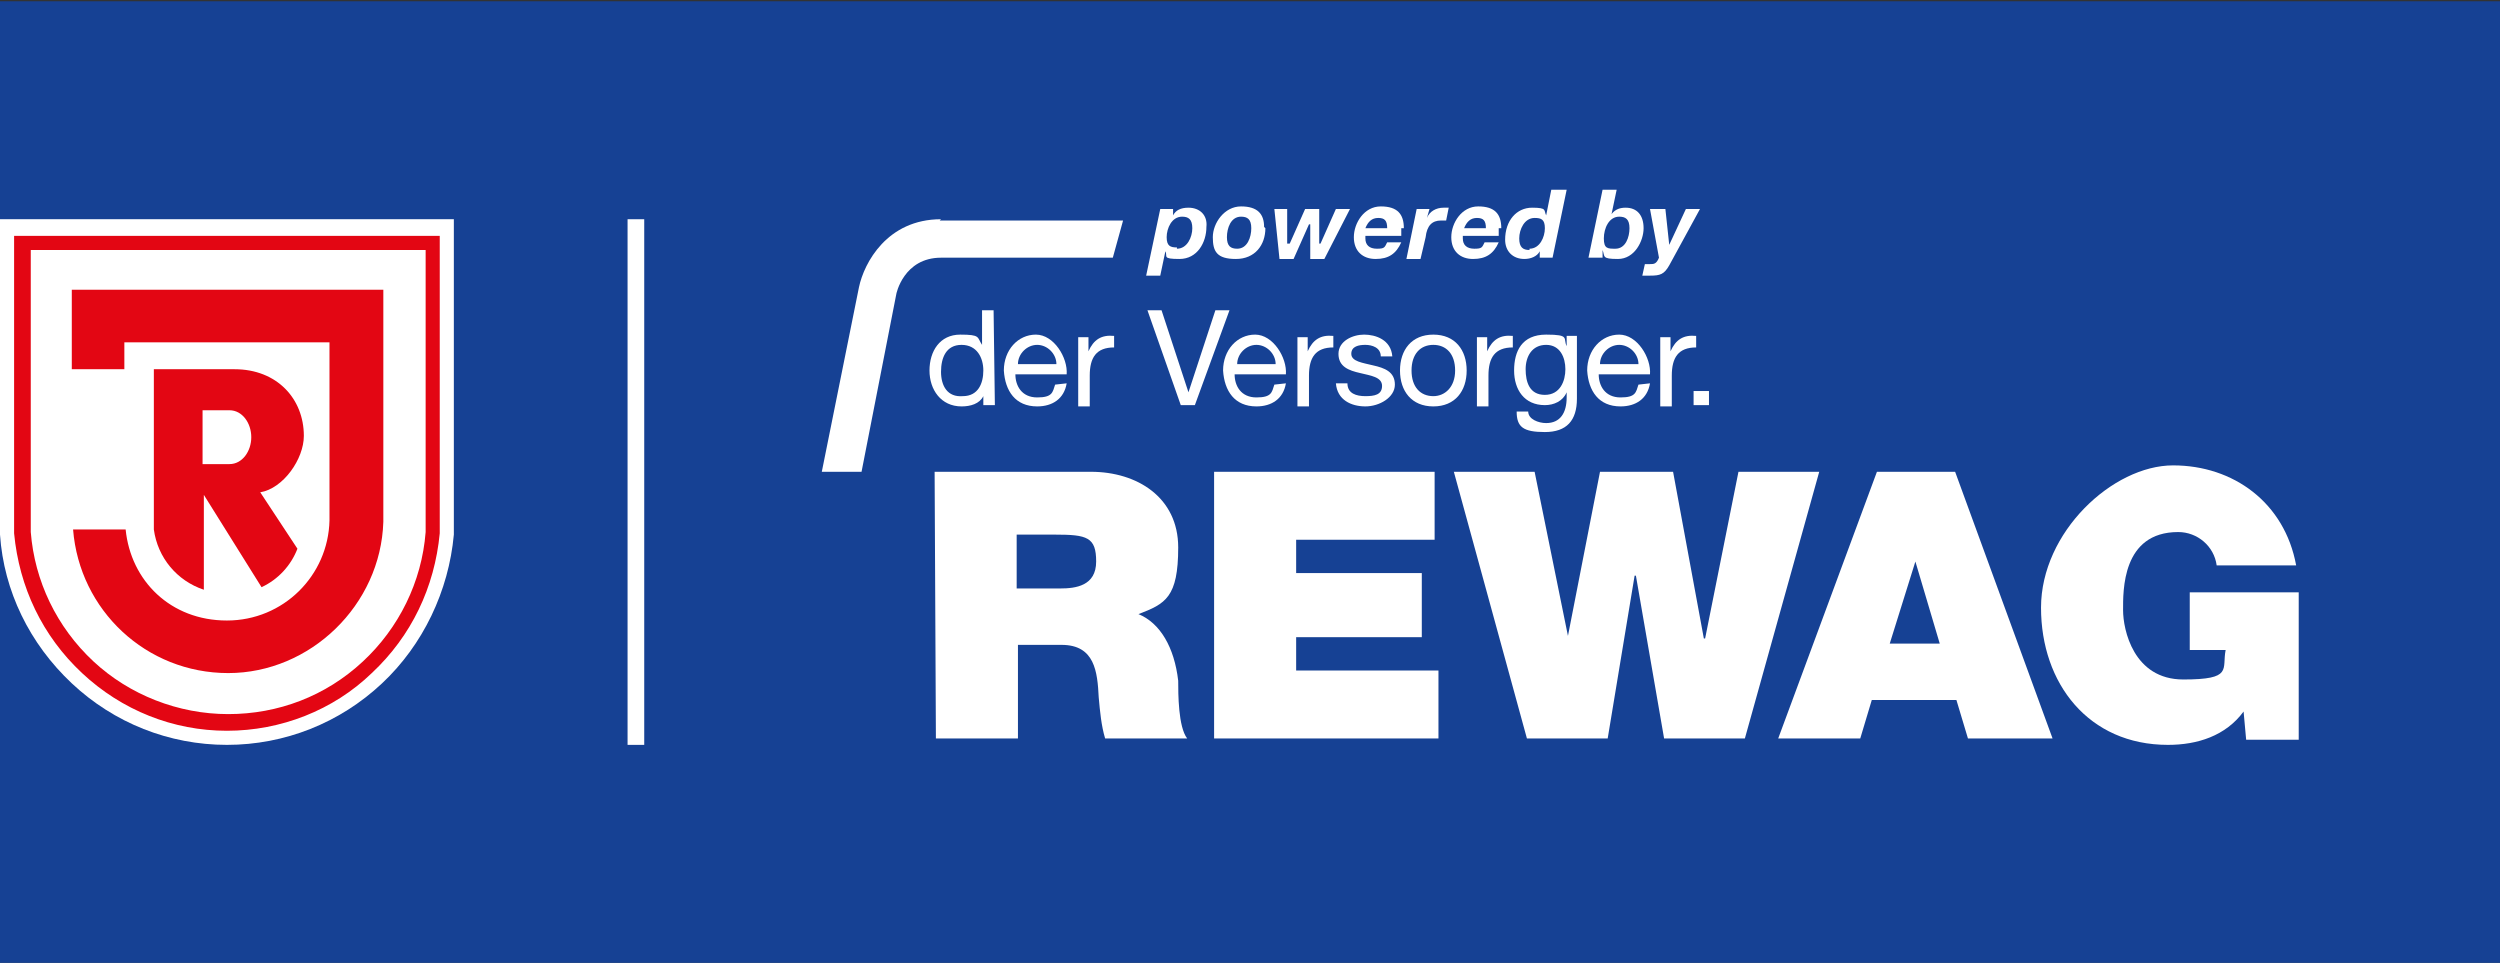
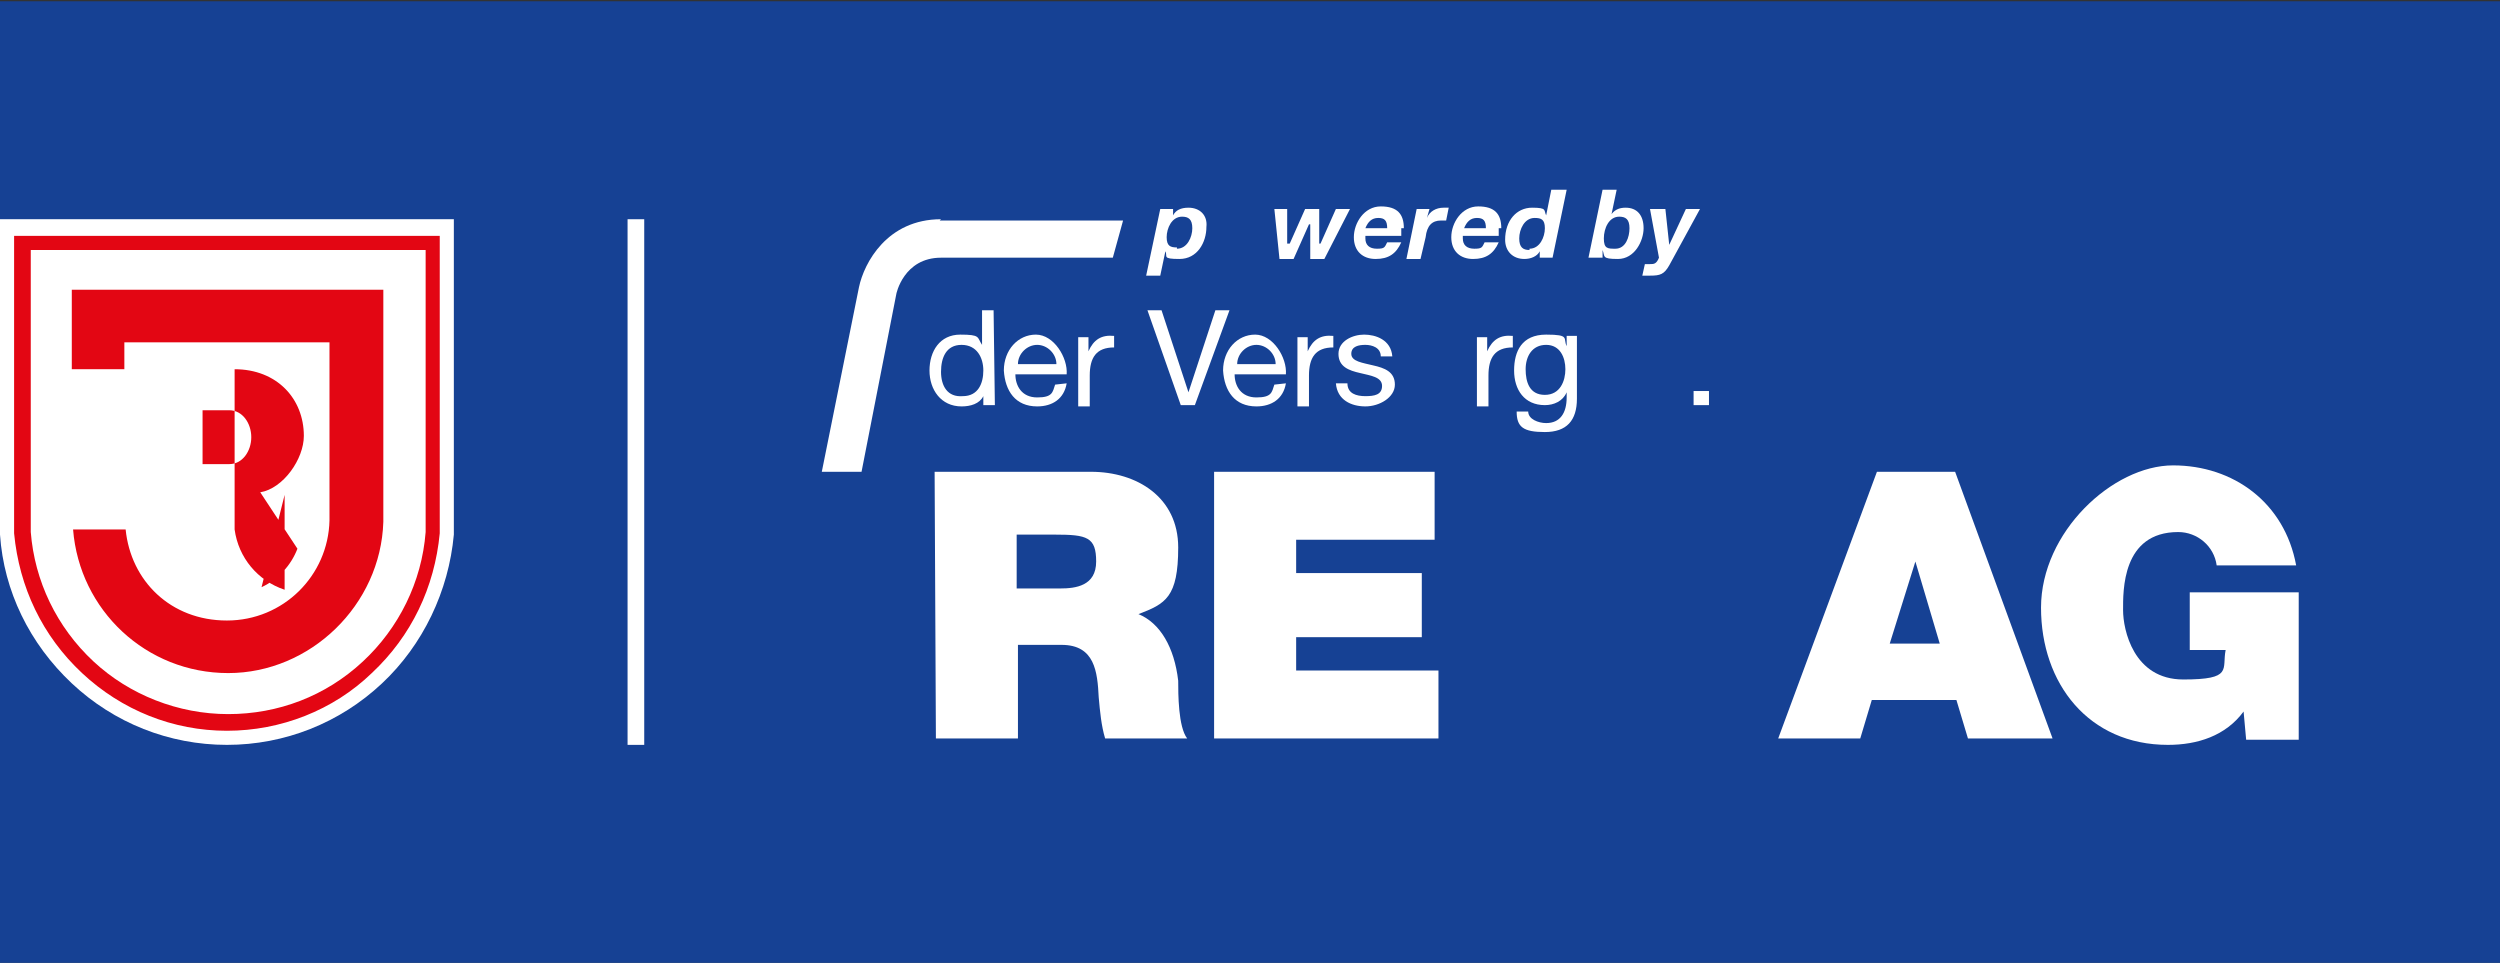
<svg xmlns="http://www.w3.org/2000/svg" xmlns:xlink="http://www.w3.org/1999/xlink" version="1.1" id="Ebene_1" x="0px" y="0px" viewBox="0 0 195 75.1" xml:space="preserve">
  <rect x="0" y="0" width="195" height="75.1" fill="#333333" stroke="none" />
  <g>
    <g>
      <g>
        <defs>
          <rect id="SVGID_1_" y="0.1" width="230" height="75" />
        </defs>
        <clipPath id="SVGID_00000183224499347988854560000014402023969442502805_">
          <use xlink:href="#SVGID_1_" overflow="visible" />
        </clipPath>
        <g clip-path="url(#SVGID_00000183224499347988854560000014402023969442502805_)">
          <polyline fill="#164194" points="-0.1,75.3 195.2,75.3 195.2,-0.2 -0.1,-0.2     " />
        </g>
      </g>
    </g>
    <path fill="#FFFFFF" d="M75.1,30.9c1.2,0,1.6-1,1.6-2s-0.5-2-1.7-2s-1.6,1-1.6,2.1S73.9,31,75.1,30.9 M77.6,31.6h-0.9v-0.7l0,0   c-0.3,0.6-1,0.8-1.7,0.8c-1.6,0-2.5-1.3-2.5-2.8s0.8-2.8,2.4-2.8s1.3,0.2,1.7,0.8l0,0v-2.7h0.9L77.6,31.6L77.6,31.6L77.6,31.6z" />
    <path fill="#FFFFFF" d="M82.4,28.4c0-0.8-0.7-1.5-1.5-1.5s-1.5,0.7-1.5,1.5H82.4L82.4,28.4z M83.2,29.9c-0.2,1.2-1.1,1.8-2.3,1.8   c-1.7,0-2.5-1.2-2.6-2.8c0-1.6,1.1-2.8,2.5-2.8s2.5,1.8,2.4,3.1h-4c0,0.9,0.5,1.8,1.7,1.8s1.2-0.4,1.4-1L83.2,29.9L83.2,29.9z" />
    <path fill="#FFFFFF" d="M84.1,26.3h0.8v1.1l0,0c0.4-0.9,1-1.3,2-1.2v0.9c-1.4,0-1.9,0.8-1.9,2.2v2.4h-0.9V26.3L84.1,26.3L84.1,26.3   z" />
    <polygon fill="#FFFFFF" points="93.2,31.6 92.1,31.6 89.5,24.2 90.6,24.2 92.7,30.6 92.7,30.6 94.8,24.2 95.9,24.2  " />
    <path fill="#FFFFFF" d="M99.5,28.4c0-0.8-0.7-1.5-1.5-1.5s-1.5,0.7-1.5,1.5H99.5L99.5,28.4z M100.3,29.9c-0.2,1.2-1.1,1.8-2.3,1.8   c-1.7,0-2.5-1.2-2.6-2.8c0-1.6,1.1-2.8,2.5-2.8s2.5,1.8,2.4,3.1h-4c0,0.9,0.5,1.8,1.7,1.8s1.2-0.4,1.4-1L100.3,29.9L100.3,29.9z" />
    <path fill="#FFFFFF" d="M101.2,26.3h0.8v1.1l0,0c0.4-0.9,1-1.3,2-1.2v0.9c-1.4,0-1.9,0.8-1.9,2.2v2.4h-0.9V26.3L101.2,26.3   L101.2,26.3z" />
    <path fill="#FFFFFF" d="M105.1,29.9c0,0.8,0.7,1,1.4,1s1.3-0.1,1.3-0.8s-0.9-0.8-1.7-1c-0.9-0.2-1.7-0.5-1.7-1.5s1.1-1.5,2-1.5   s2.1,0.4,2.2,1.7h-0.9c0-0.7-0.7-0.9-1.2-0.9s-1.1,0.1-1.1,0.7s0.9,0.7,1.7,0.9c0.9,0.2,1.7,0.5,1.7,1.5s-1.2,1.7-2.3,1.7   s-2.2-0.5-2.3-1.8L105.1,29.9L105.1,29.9z" />
-     <path fill="#FFFFFF" d="M111.8,30.9c0.9,0,1.7-0.7,1.7-2s-0.7-2-1.7-2s-1.7,0.7-1.7,2S110.8,30.9,111.8,30.9 M111.8,26.1   c1.7,0,2.6,1.2,2.6,2.8s-0.9,2.8-2.6,2.8s-2.6-1.2-2.6-2.8S110.1,26.1,111.8,26.1" />
    <path fill="#FFFFFF" d="M115.2,26.3h0.8v1.1l0,0c0.4-0.9,1-1.3,2-1.2v0.9c-1.4,0-1.9,0.8-1.9,2.2v2.4h-0.9V26.3L115.2,26.3   L115.2,26.3z" />
    <path fill="#FFFFFF" d="M122.1,28.8c0-0.9-0.4-1.9-1.5-1.9s-1.6,0.9-1.6,1.9s0.3,2,1.5,2S122.1,29.7,122.1,28.8 M123,31.1   c0,1.7-0.8,2.6-2.5,2.6s-2.2-0.4-2.2-1.6h0.9c0,0.6,0.8,0.9,1.4,0.9c1.1,0,1.6-0.8,1.6-2v-0.4l0,0c-0.3,0.7-1,1-1.7,1   c-1.6,0-2.4-1.2-2.4-2.7s0.6-2.8,2.5-2.8s1.3,0.3,1.6,0.9l0,0v-0.8h0.8L123,31.1L123,31.1L123,31.1z" />
-     <path fill="#FFFFFF" d="M127.8,28.4c0-0.8-0.7-1.5-1.5-1.5s-1.5,0.7-1.5,1.5H127.8L127.8,28.4z M128.7,29.9   c-0.2,1.2-1.1,1.8-2.3,1.8c-1.7,0-2.5-1.2-2.6-2.8c0-1.6,1.1-2.8,2.5-2.8s2.5,1.8,2.4,3.1h-4c0,0.9,0.5,1.8,1.7,1.8s1.2-0.4,1.4-1   L128.7,29.9L128.7,29.9z" />
-     <path fill="#FFFFFF" d="M129.5,26.3h0.8v1.1l0,0c0.4-0.9,1-1.3,2-1.2v0.9c-1.4,0-1.9,0.8-1.9,2.2v2.4h-0.9L129.5,26.3L129.5,26.3   L129.5,26.3z" />
    <polygon fill="#FFFFFF" points="132.1,30.5 133.3,30.5 133.3,31.6 132.1,31.6  " />
    <path fill="#FFFFFF" d="M79.3,45.9h3.4c1.2,0,2.8-0.2,2.8-2.1s-0.7-2.1-3.2-2.1h-3L79.3,45.9L79.3,45.9L79.3,45.9z M72.9,36.8h12.2   c3.6,0,6.8,2,6.8,5.9s-1,4.4-3.1,5.2c1.7,0.7,2.8,2.6,3.1,5.2c0,1,0,3.6,0.7,4.5h-6.4c-0.3-1-0.4-2.1-0.5-3.2   c-0.1-2-0.3-4.1-2.9-4.1h-3.4v7.3H73L72.9,36.8L72.9,36.8L72.9,36.8z" />
    <polygon fill="#FFFFFF" points="94.7,36.8 111.9,36.8 111.9,42.1 101.1,42.1 101.1,44.7 110.9,44.7 110.9,49.7 101.1,49.7    101.1,52.3 112.2,52.3 112.2,57.6 94.7,57.6  " />
-     <polygon fill="#FFFFFF" points="136.1,57.6 129.8,57.6 127.6,44.9 127.5,44.9 125.4,57.6 119.1,57.6 113.4,36.8 119.7,36.8    122.3,49.6 122.3,49.6 124.8,36.8 130.5,36.8 132.9,49.8 133,49.8 135.6,36.8 141.9,36.8  " />
    <path fill="#FFFFFF" d="M151.3,50.2l-1.9-6.4l0,0l-2,6.4H151.3z M146.2,36.8h6.3l7.6,20.8h-6.6l-0.9-3H146l-0.9,3h-6.4l7.7-20.8   l0,0H146.2z" />
    <path fill="#FFFFFF" d="M175,55.5c-1.4,1.9-3.6,2.6-5.9,2.6c-6.2,0-9.9-4.8-9.9-10.7s5.6-11.1,10.3-11.1s8.7,2.9,9.6,7.8h-6.2   c-0.2-1.5-1.5-2.6-3-2.6c-4.4,0-4.3,4.6-4.3,6.1s0.8,5.4,4.7,5.4s3-0.8,3.3-2.3h-2.8v-4.5h8.5v11.5h-4.1L175,55.5L175,55.5   L175,55.5z" />
    <path fill="#FFFFFF" d="M73.4,17.1c-4.2,0-6,3.4-6.4,5.3l-2.9,14.4h3.1L69.9,23c0-0.1,0.6-2.9,3.5-2.9h13.4l0.8-2.9H73.3L73.4,17.1   z" />
    <g>
      <path fill="#FFFFFF" d="M17.7,58.1c-4.5,0-8.8-1.7-12.1-4.8S0.3,46.1,0,41.7v-1.3V17.1h35.4v24.6c-0.4,4.4-2.4,8.6-5.6,11.6    C26.5,56.4,22.2,58.1,17.7,58.1" />
      <path fill="#E30613" d="M33.2,19.5v22c-0.3,3.9-2.1,7.5-4.9,10.1c-2.9,2.7-6.6,4.1-10.5,4.1s-7.7-1.5-10.5-4.1    c-2.9-2.7-4.6-6.3-4.9-10.1v-1.2V19.5h31H33.2z M1.1,40.3v1.3c0.4,4.2,2.2,8,5.3,10.9S13.5,57,17.7,57S26,55.4,29,52.5    c3.1-2.9,4.9-6.7,5.3-10.9v-1.3V18.4H1.1V40.3L1.1,40.3z" />
-       <path fill="#E30613" d="M15.8,32h2.1c1,0,1.7,1,1.7,2.1s-0.7,2.1-1.7,2.1h-2.1L15.8,32L15.8,32L15.8,32z M20.4,45.8    c1.3-0.6,2.3-1.7,2.8-3l-2.9-4.4c1.8-0.3,3.4-2.6,3.4-4.4c0-2.9-2.1-5.2-5.4-5.2H12v12.5c0.3,2.2,1.8,4,3.9,4.7v-7.4L20.4,45.8    L20.4,45.8L20.4,45.8z" />
+       <path fill="#E30613" d="M15.8,32h2.1c1,0,1.7,1,1.7,2.1s-0.7,2.1-1.7,2.1h-2.1L15.8,32L15.8,32L15.8,32z M20.4,45.8    c1.3-0.6,2.3-1.7,2.8-3l-2.9-4.4c1.8-0.3,3.4-2.6,3.4-4.4c0-2.9-2.1-5.2-5.4-5.2v12.5c0.3,2.2,1.8,4,3.9,4.7v-7.4L20.4,45.8    L20.4,45.8L20.4,45.8z" />
      <path fill="#E30613" d="M5.6,22.6v6.2h4.1v-2.1h16v13.9c-0.1,4.3-3.6,7.8-8,7.8s-7.5-3.1-7.9-7.1H5.7c0.5,6.3,5.7,11.2,12.1,11.2    s11.9-5.3,12.1-11.8V22.6H5.6L5.6,22.6z" />
    </g>
    <line fill="none" stroke="#FFFFFF" stroke-width="1.3" x1="49.6" y1="17.1" x2="49.6" y2="58.1" />
    <g>
      <path fill="#FFFFFF" d="M94.1,17.7c0,1.2-0.7,2.5-2.1,2.5s-0.9-0.2-1.1-0.6l0,0l-0.4,1.9h-1.1l1.1-5.2h1v0.5c-0.1,0,0,0,0,0    c0.2-0.4,0.6-0.6,1.2-0.6C93.6,16.2,94.2,16.8,94.1,17.7L94.1,17.7z M91.8,19.4c0.8,0,1.2-0.9,1.2-1.6s-0.3-0.9-0.8-0.9    c-0.8,0-1.2,0.9-1.2,1.6s0.3,0.8,0.8,0.8V19.4z" />
-       <path fill="#FFFFFF" d="M98.7,17.8c0,1.3-0.8,2.4-2.3,2.4s-1.8-0.6-1.8-1.7s0.9-2.4,2.2-2.4s1.8,0.6,1.8,1.6L98.7,17.8z     M96.5,19.4c0.8,0,1.1-0.9,1.1-1.6s-0.3-0.9-0.8-0.9c-0.8,0-1.1,0.9-1.1,1.6S96,19.4,96.5,19.4z" />
    </g>
    <g>
      <path fill="#FFFFFF" d="M100.4,16.3V19h0.2l1.2-2.7h1.1V19h0.1l1.2-2.7h1.1l-2,3.9h-1.1v-2.7h-0.1l-1.2,2.7h-1.1l-0.4-3.9H100.4    L100.4,16.3z" />
      <path fill="#FFFFFF" d="M109.3,17.8c0,0.2,0,0.4,0,0.6h-2.8c0,0,0,0.1,0,0.2c0,0.5,0.3,0.8,0.9,0.8s0.6-0.1,0.8-0.5h1.1    c-0.4,0.9-1,1.3-2,1.3s-1.7-0.6-1.7-1.7s0.8-2.4,2.1-2.4s1.8,0.6,1.8,1.7H109.3z M108.2,17.8L108.2,17.8c0-0.6-0.2-0.8-0.7-0.8    s-0.8,0.3-1,0.8h1.8H108.2z" />
    </g>
    <g>
      <path fill="#FFFFFF" d="M113,16.2l-0.2,1c-0.1,0-0.3,0-0.4,0c-0.7,0-1.1,0.4-1.2,1.3l-0.4,1.7h-1.1l0.8-3.9h1l-0.2,0.7l0,0l0,0    c0.2-0.5,0.7-0.8,1.3-0.8S112.8,16.2,113,16.2L113,16.2z" />
      <path fill="#FFFFFF" d="M116.9,17.8c0,0.2,0,0.4,0,0.6h-2.8c0,0,0,0.1,0,0.2c0,0.5,0.3,0.8,0.9,0.8s0.6-0.1,0.8-0.5h1.1    c-0.4,0.9-1,1.3-2,1.3s-1.7-0.6-1.7-1.7s0.8-2.4,2.1-2.4s1.8,0.6,1.8,1.7H116.9z M115.9,17.8L115.9,17.8c0-0.6-0.2-0.8-0.7-0.8    s-0.8,0.3-1,0.8h1.8H115.9z" />
    </g>
    <path fill="#FFFFFF" d="M122.2,14.8l-1.1,5.3h-1v-0.5c0.1,0,0,0,0,0c-0.2,0.4-0.7,0.6-1.2,0.6c-0.9,0-1.5-0.6-1.5-1.5   c0-1.5,0.9-2.5,2.1-2.5s0.9,0.2,1.1,0.6l0,0l0.4-2L122.2,14.8L122.2,14.8z M119.3,19.4c0.8,0,1.2-0.9,1.2-1.6s-0.3-0.8-0.8-0.8   c-0.8,0-1.2,0.9-1.2,1.6s0.3,0.9,0.8,0.9V19.4z" />
    <g>
      <path fill="#FFFFFF" d="M126.1,14.8l-0.4,1.9l0,0c0.3-0.4,0.7-0.5,1.1-0.5c0.9,0,1.4,0.6,1.4,1.6s-0.7,2.4-2,2.4s-1-0.2-1.2-0.7    l0,0v0.6h-1.1l1.1-5.3H126.1L126.1,14.8z M126,19.4c0.8,0,1.1-0.9,1.1-1.6s-0.3-0.9-0.8-0.9c-0.8,0-1.2,0.9-1.2,1.7    S125.4,19.4,126,19.4L126,19.4z" />
      <path fill="#FFFFFF" d="M129.9,16.3l0.3,2.8l0,0l1.3-2.8h1.1l-2.4,4.4c-0.4,0.7-0.7,0.8-1.5,0.8s-0.4,0-0.6,0l0.2-0.9    c0.2,0,0.3,0,0.4,0c0.3,0,0.5,0,0.7-0.5l-0.7-3.8H129.9L129.9,16.3z" />
    </g>
  </g>
</svg>